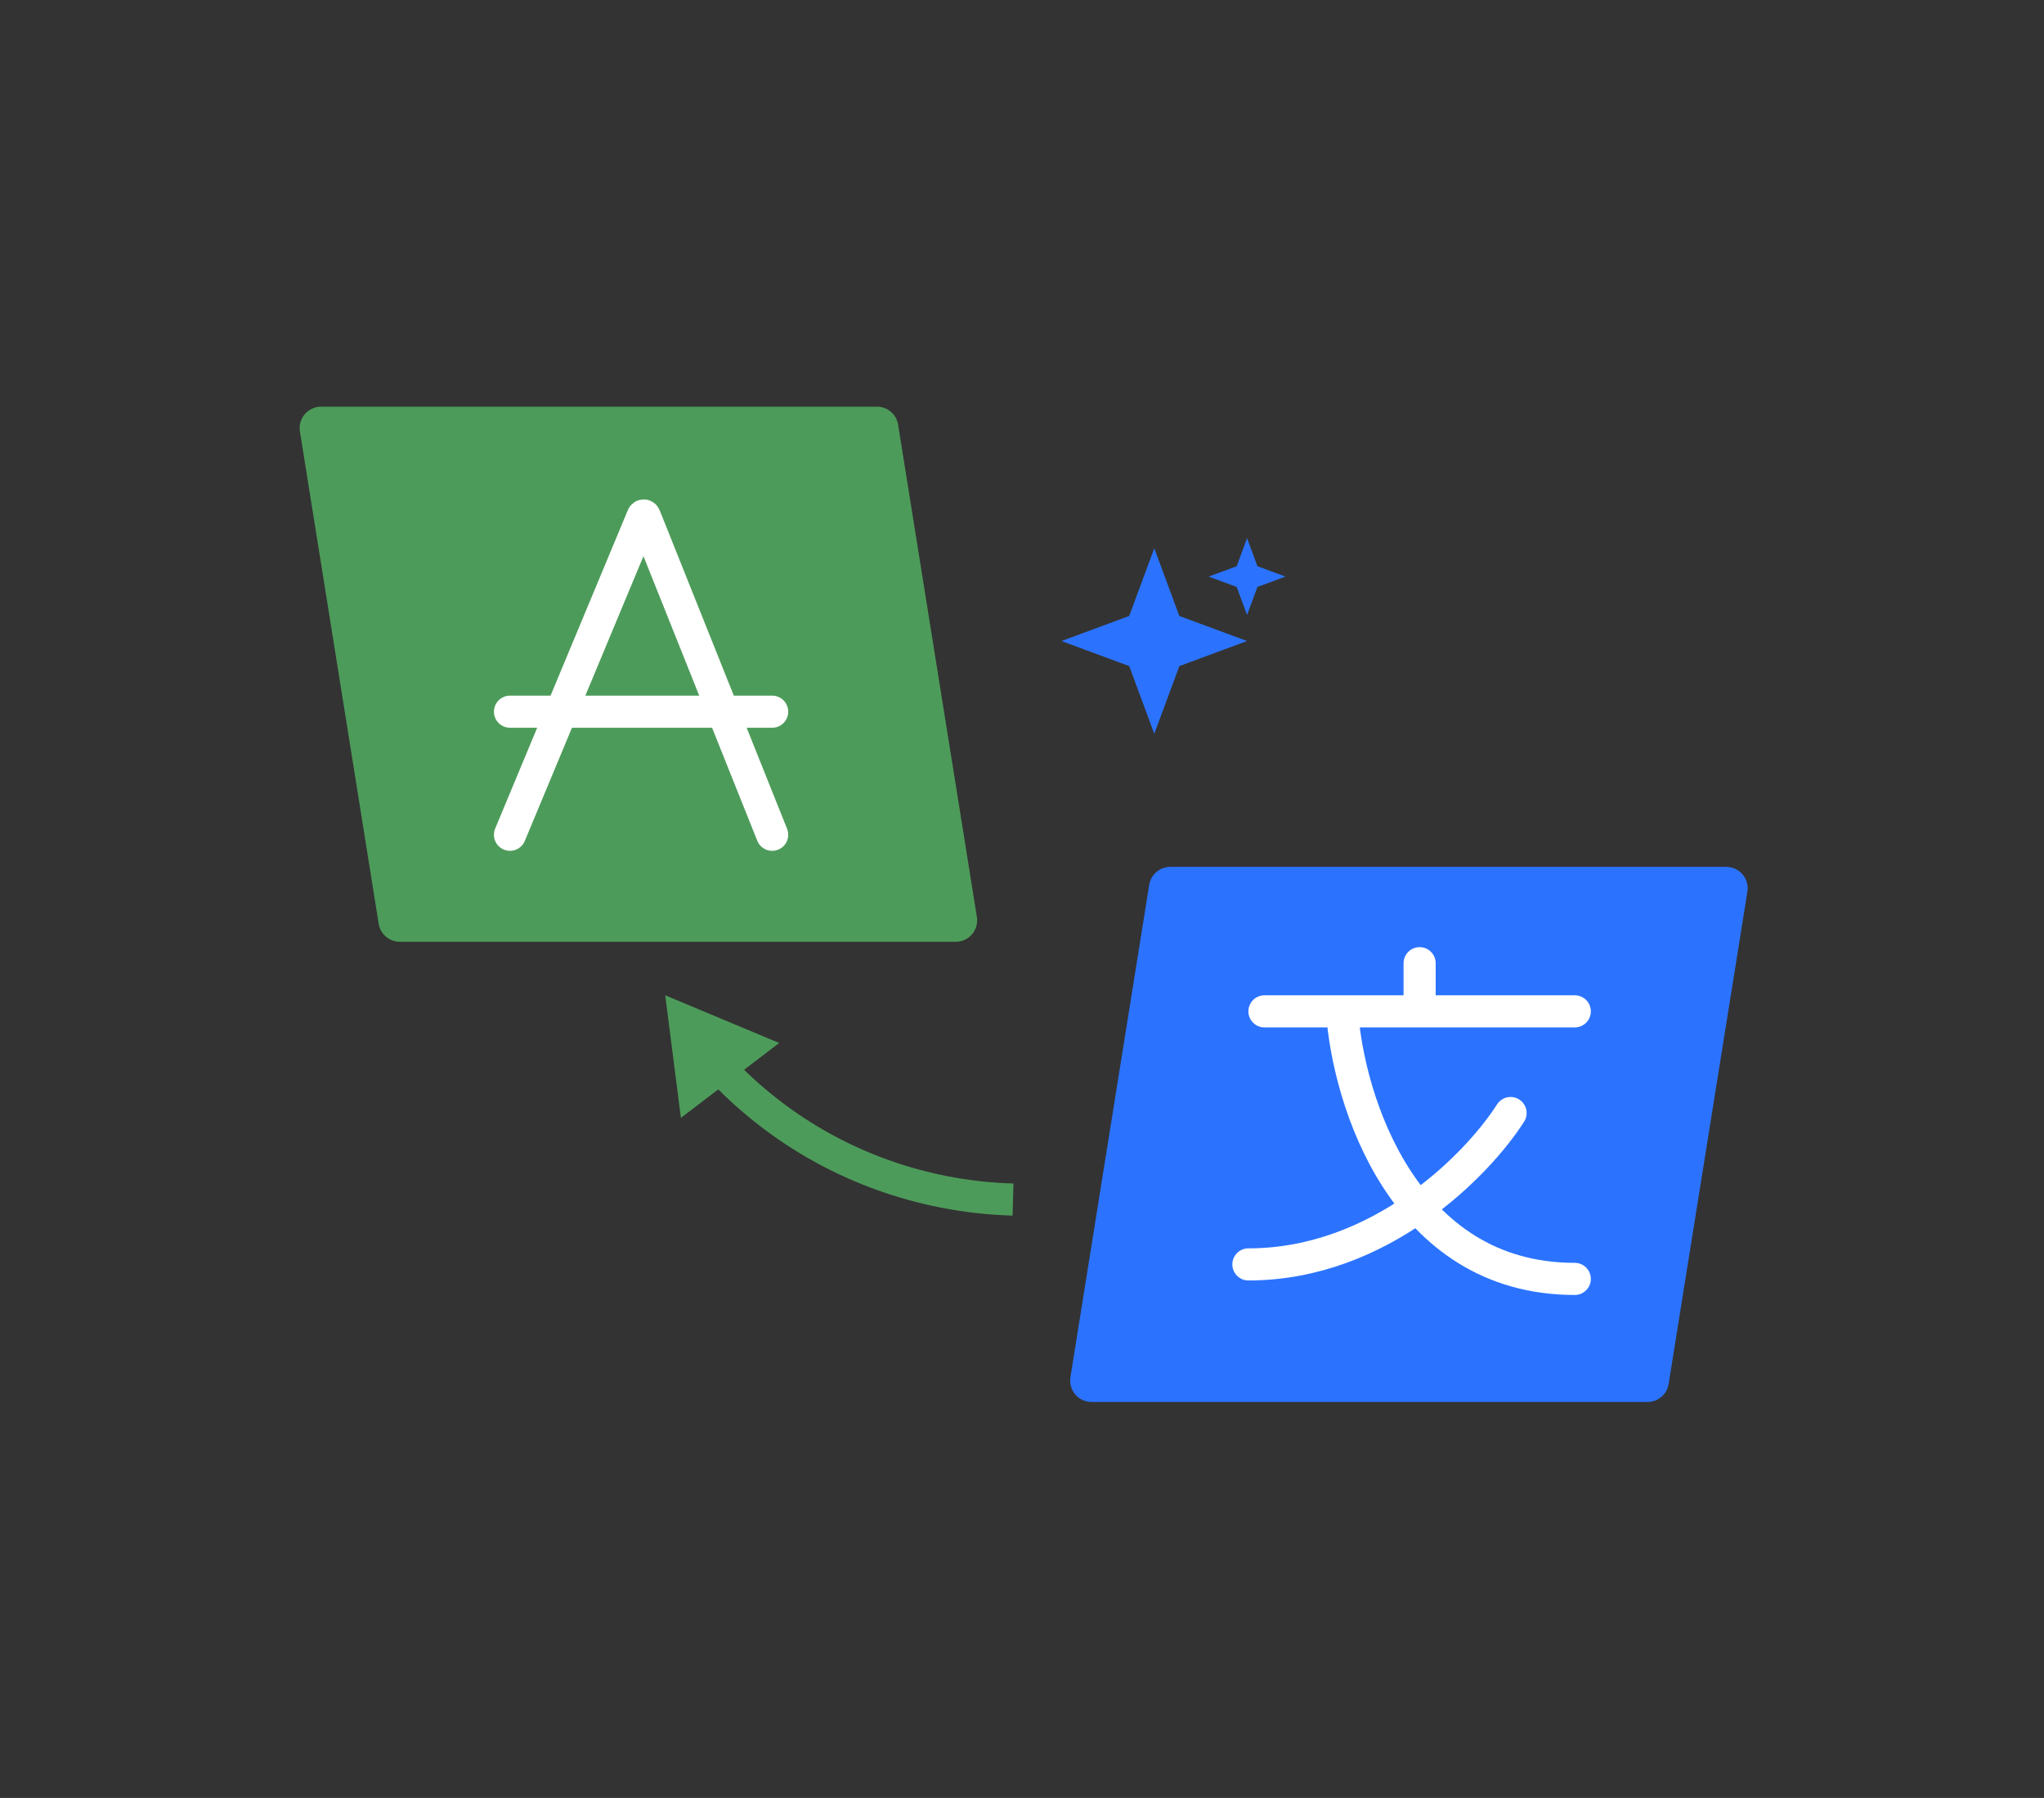
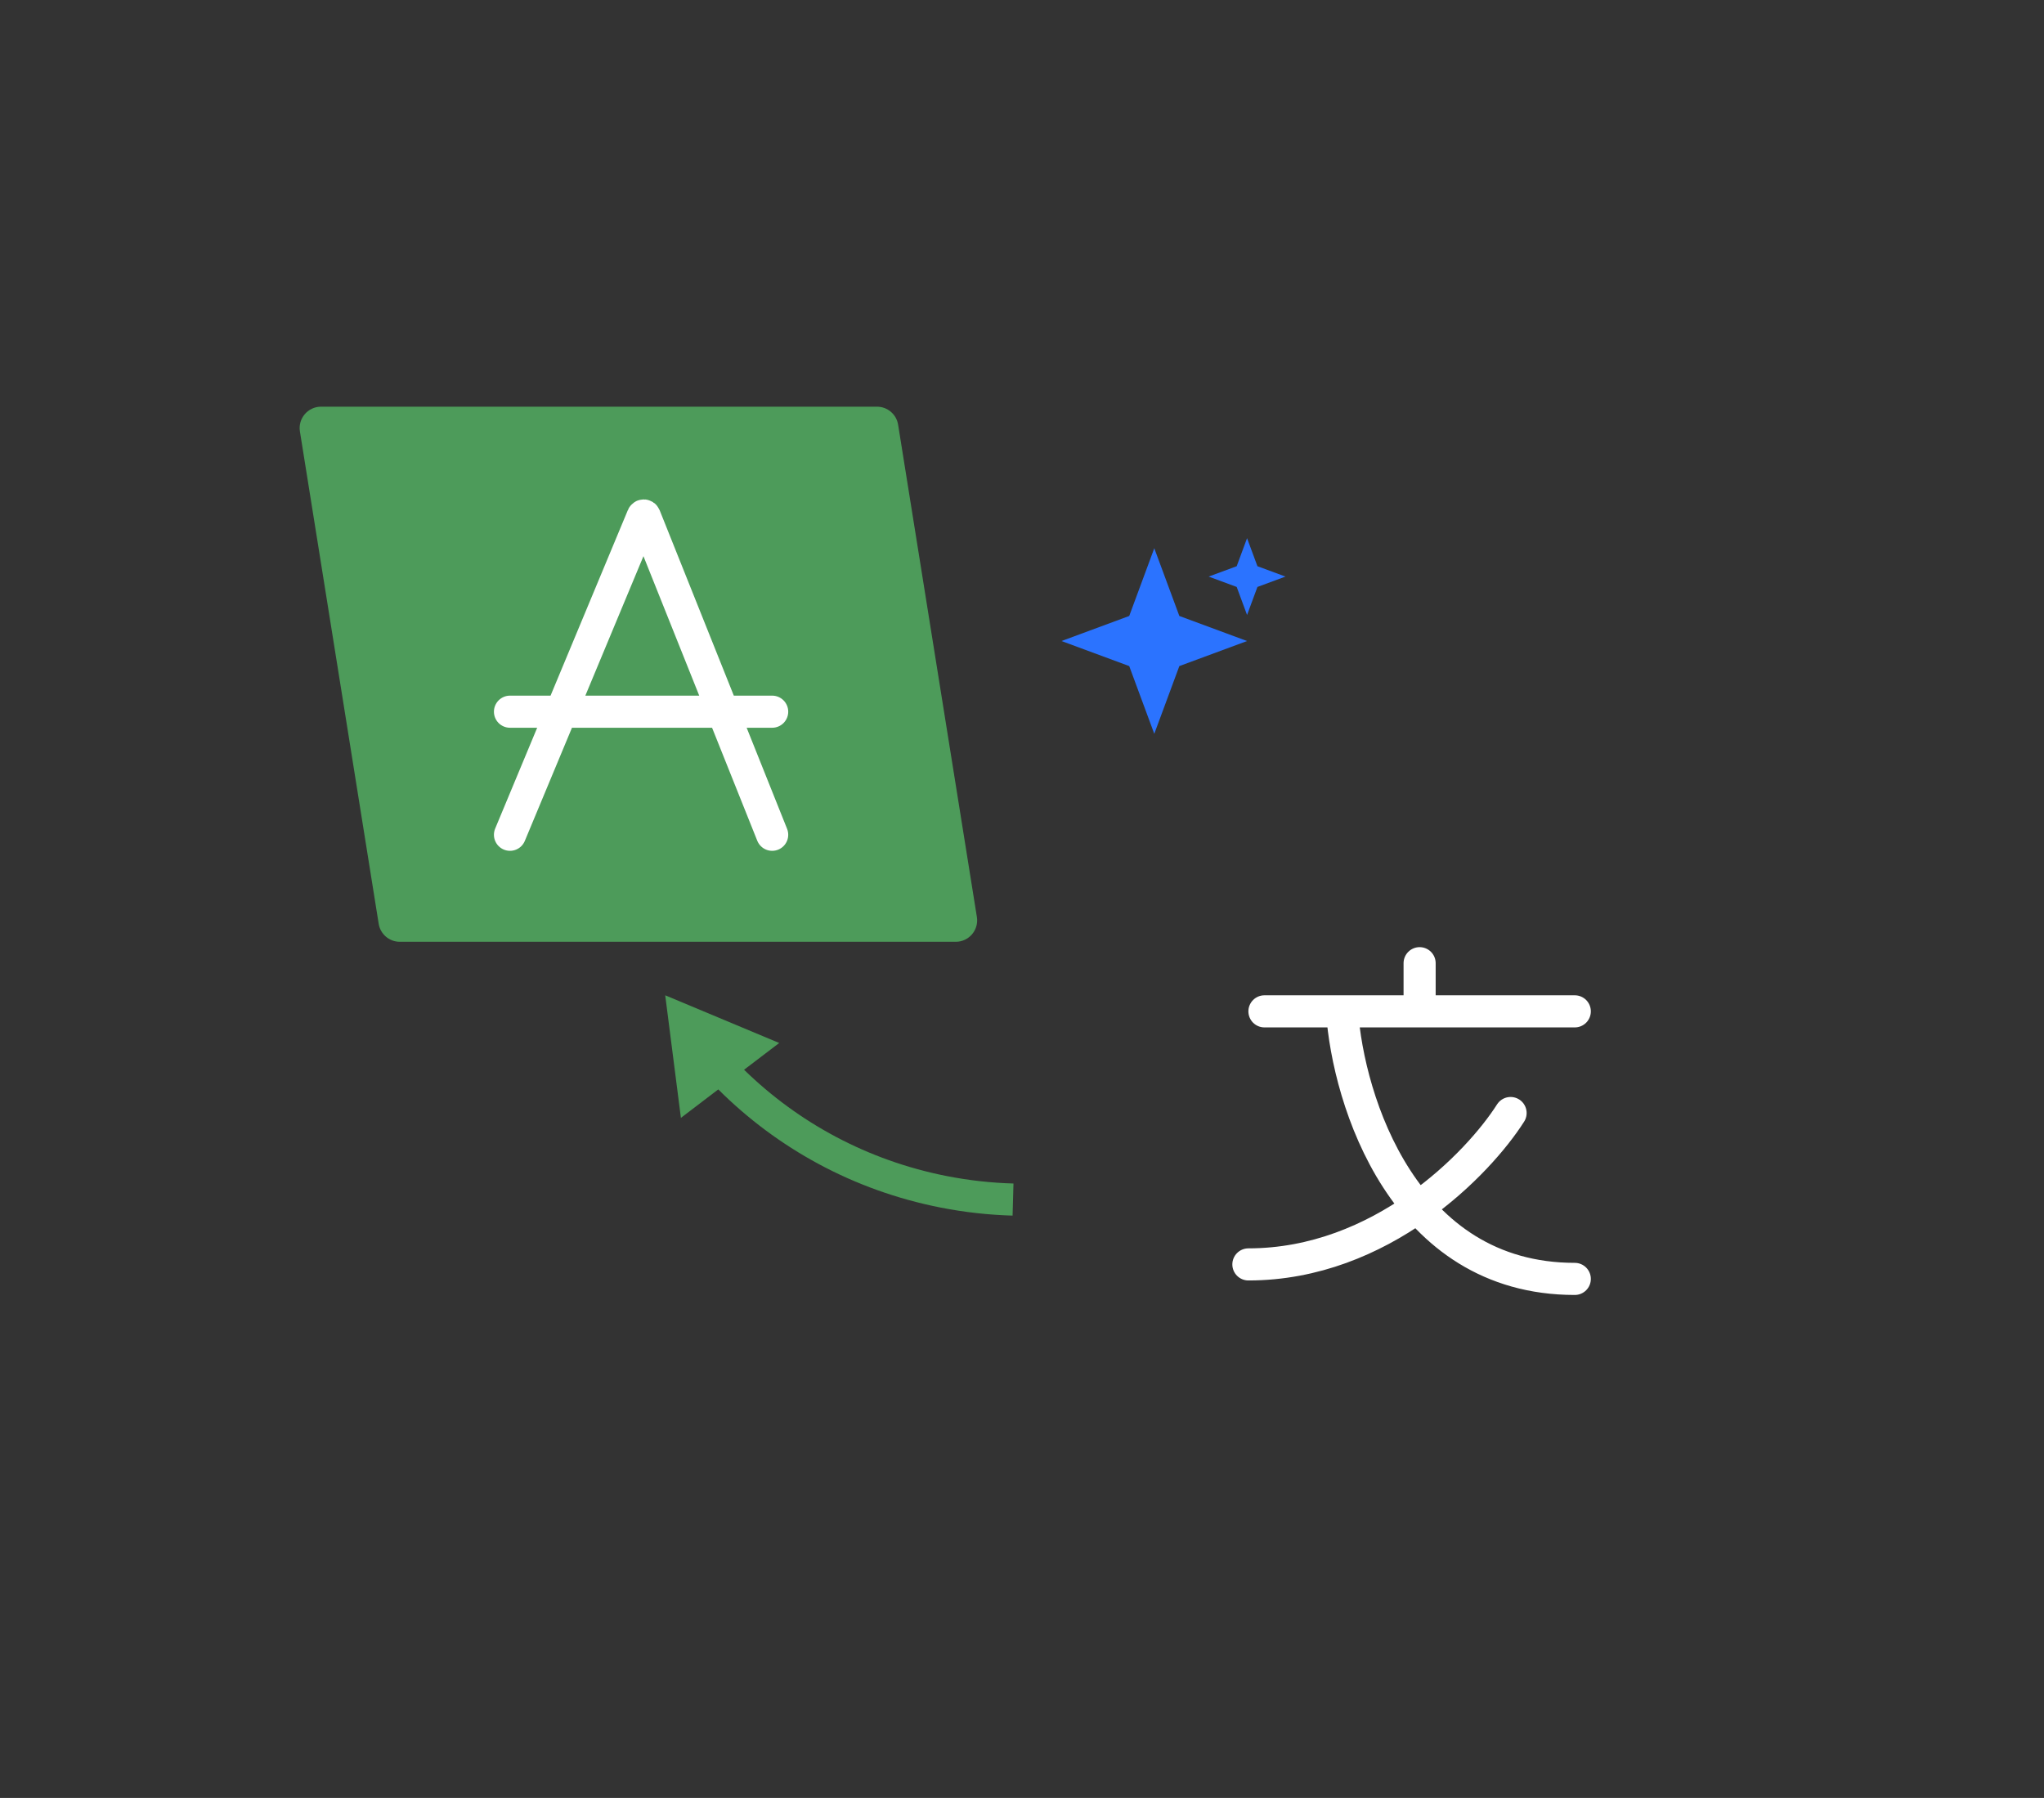
<svg xmlns="http://www.w3.org/2000/svg" width="191" height="168" viewBox="0 0 191 168" fill="none">
  <rect x="0" y="0" width="191" height="168" fill="#333333" stroke="none" />
  <path d="M28.026 40.316C27.831 39.101 28.77 38 30 38H81.95C82.932 38 83.769 38.714 83.924 39.684L91.284 85.684C91.479 86.899 90.54 88 89.31 88H37.361C36.378 88 35.541 87.286 35.386 86.316L28.026 40.316Z" fill="#4D9B5A" />
-   <path d="M107.386 82.684C107.541 81.714 108.378 81 109.36 81H161.31C162.54 81 163.479 82.101 163.284 83.316L155.924 129.316C155.769 130.286 154.932 131 153.95 131H102C100.77 131 99.831 129.899 100.026 128.684L107.386 82.684Z" fill="#2B73FF" />
  <path d="M118.155 94.5H125.405M147.155 94.5H132.655M132.655 94.5V90M132.655 94.5H125.405M125.405 94.5C125.988 102.833 131.155 119.5 147.155 119.5M141.155 104C138.155 108.715 129.055 118.145 116.655 118.145" stroke="white" stroke-width="3" stroke-linecap="round" />
  <path d="M110.203 57.556L116.531 59.897L110.203 62.238L107.861 68.566L105.519 62.238L99.191 59.897L105.519 57.556L107.861 51.227L110.203 57.556ZM117.5 52.906L120.119 53.875L117.5 54.844L116.531 57.462L115.562 54.844L112.943 53.875L115.562 52.906L116.531 50.287L117.5 52.906Z" fill="#2B73FF" />
  <path d="M72.813 97.456L69.529 99.956C74.567 104.873 81.043 108.431 88.468 109.89C90.559 110.3 92.643 110.529 94.703 110.586L94.62 113.585C92.394 113.523 90.145 113.276 87.89 112.833C79.718 111.227 72.604 107.265 67.119 101.793L63.627 104.454L62.161 93L72.813 97.456Z" fill="#4D9B5A" />
  <path d="M47.655 78L60.061 48.226C60.095 48.143 60.213 48.144 60.246 48.227L72.155 78M47.655 66.5H72.155" stroke="white" stroke-width="3" stroke-linecap="round" />
</svg>